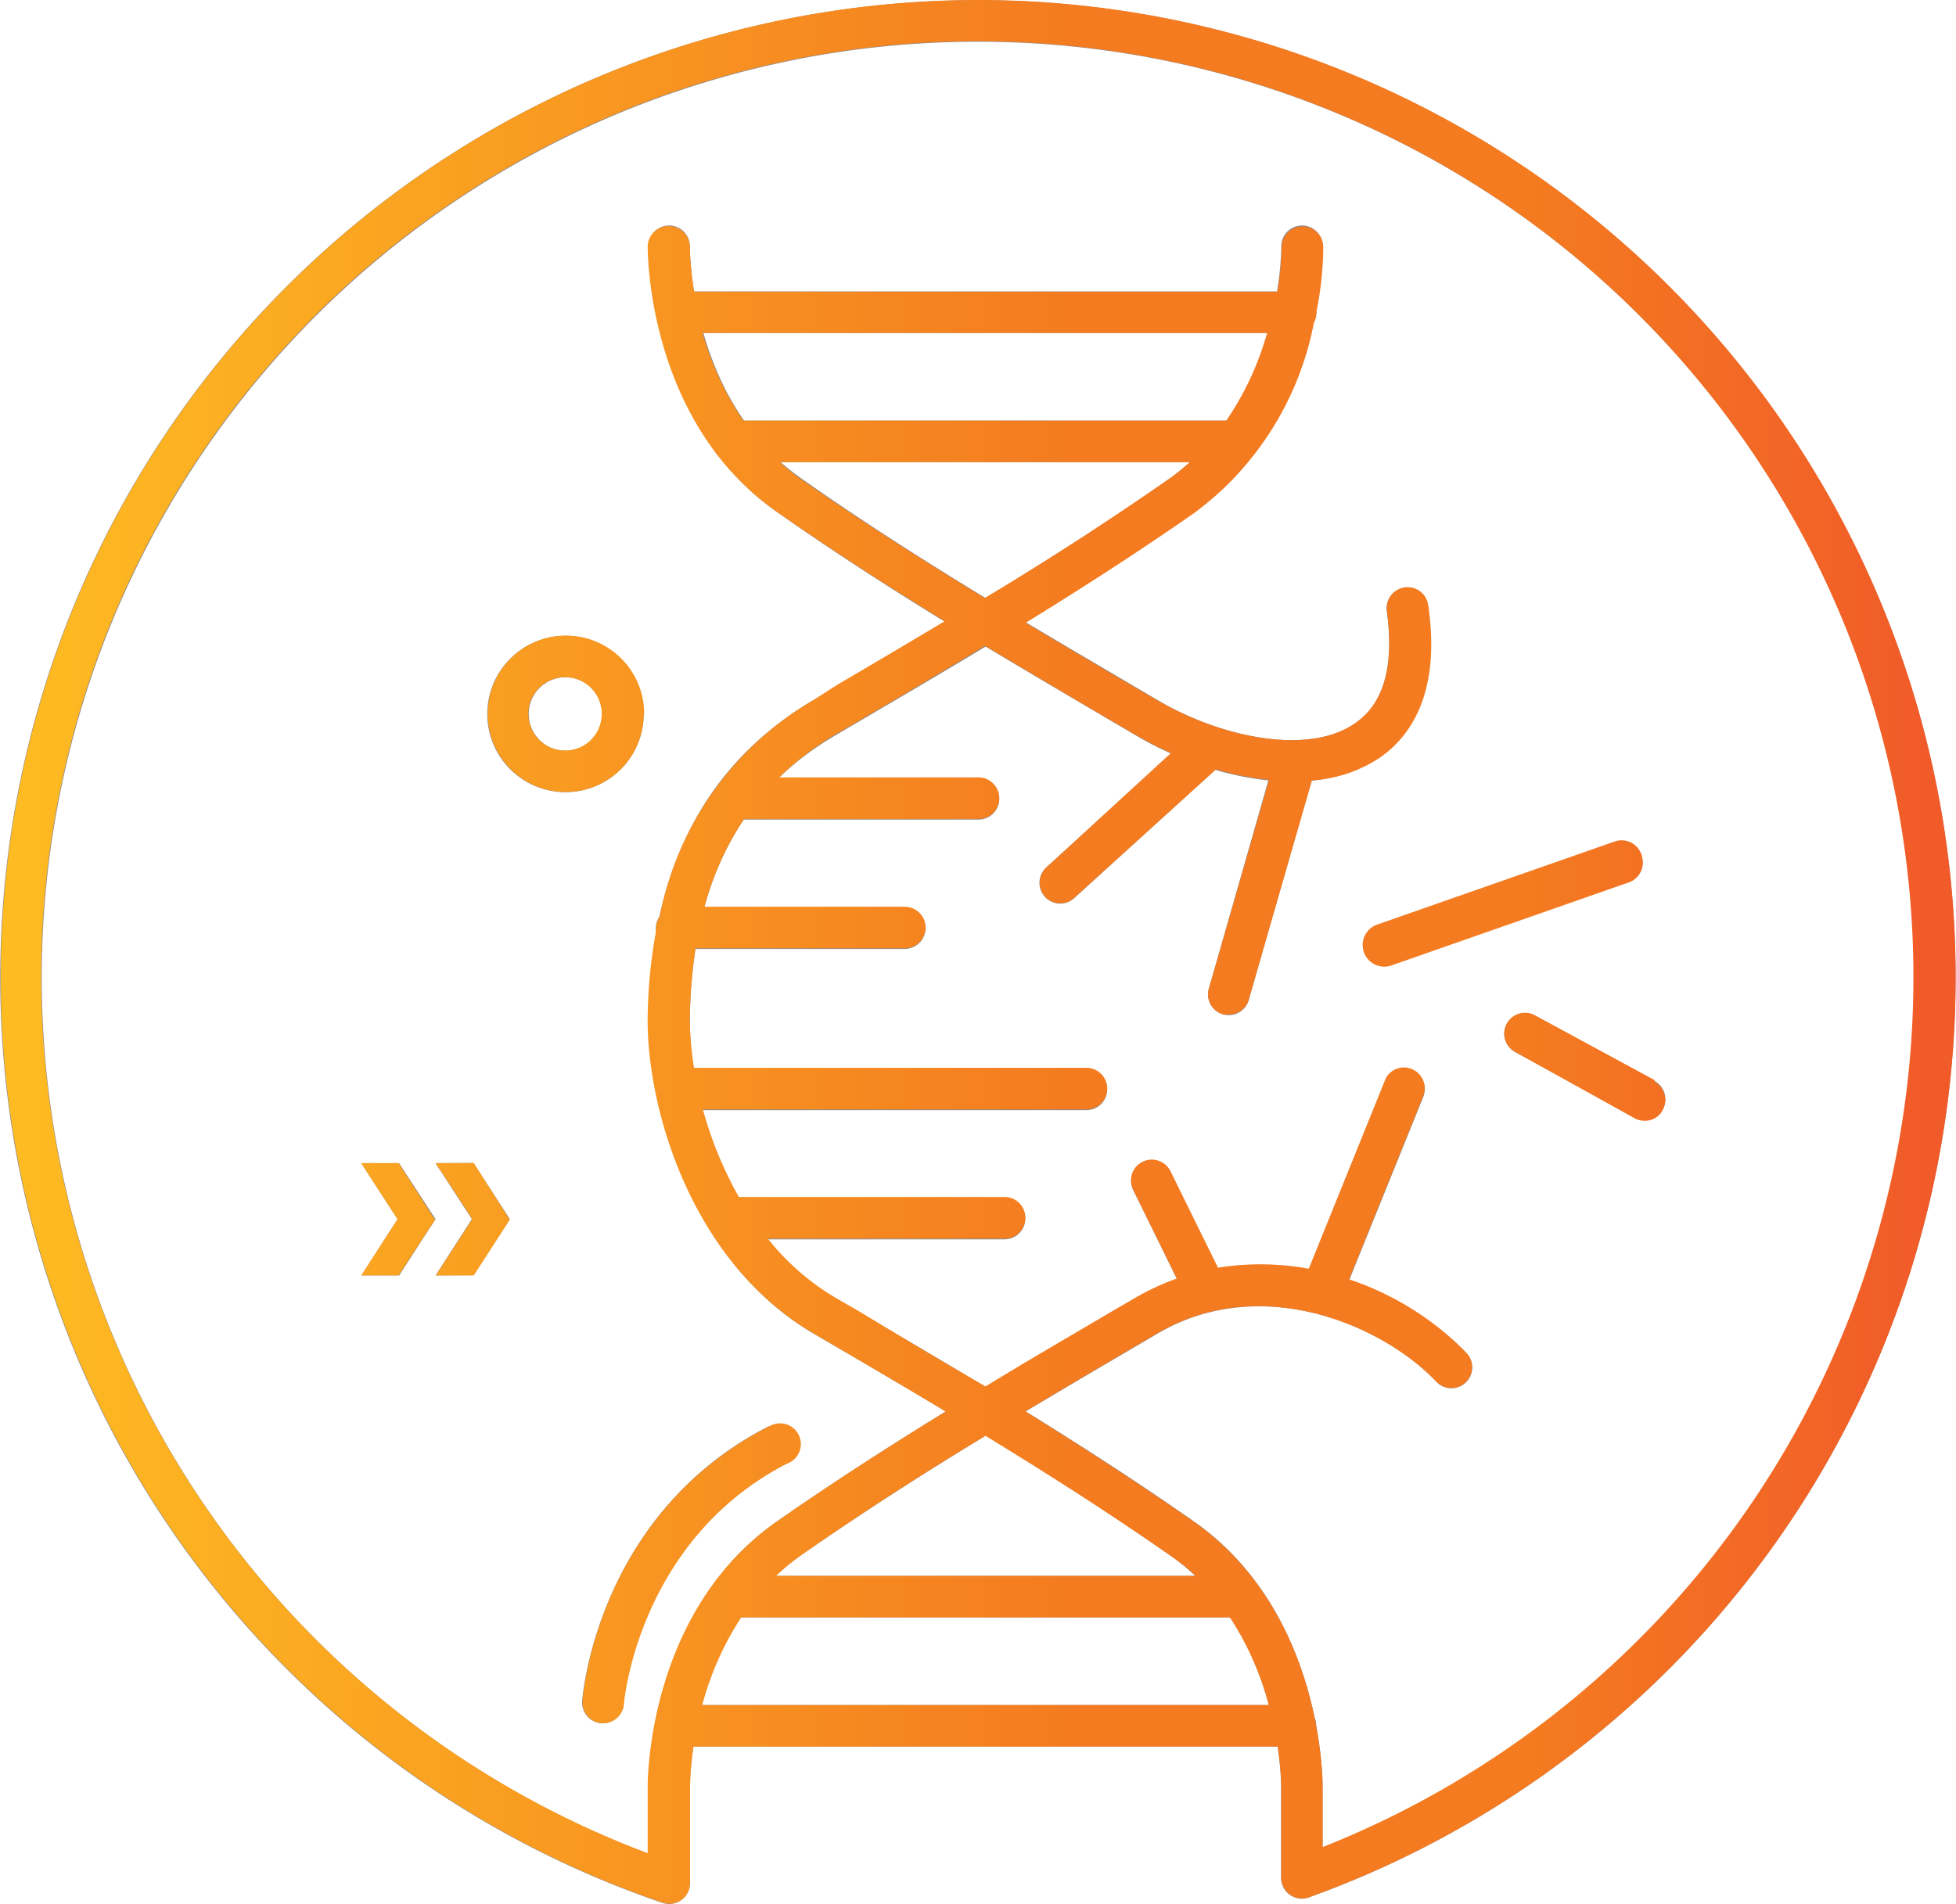
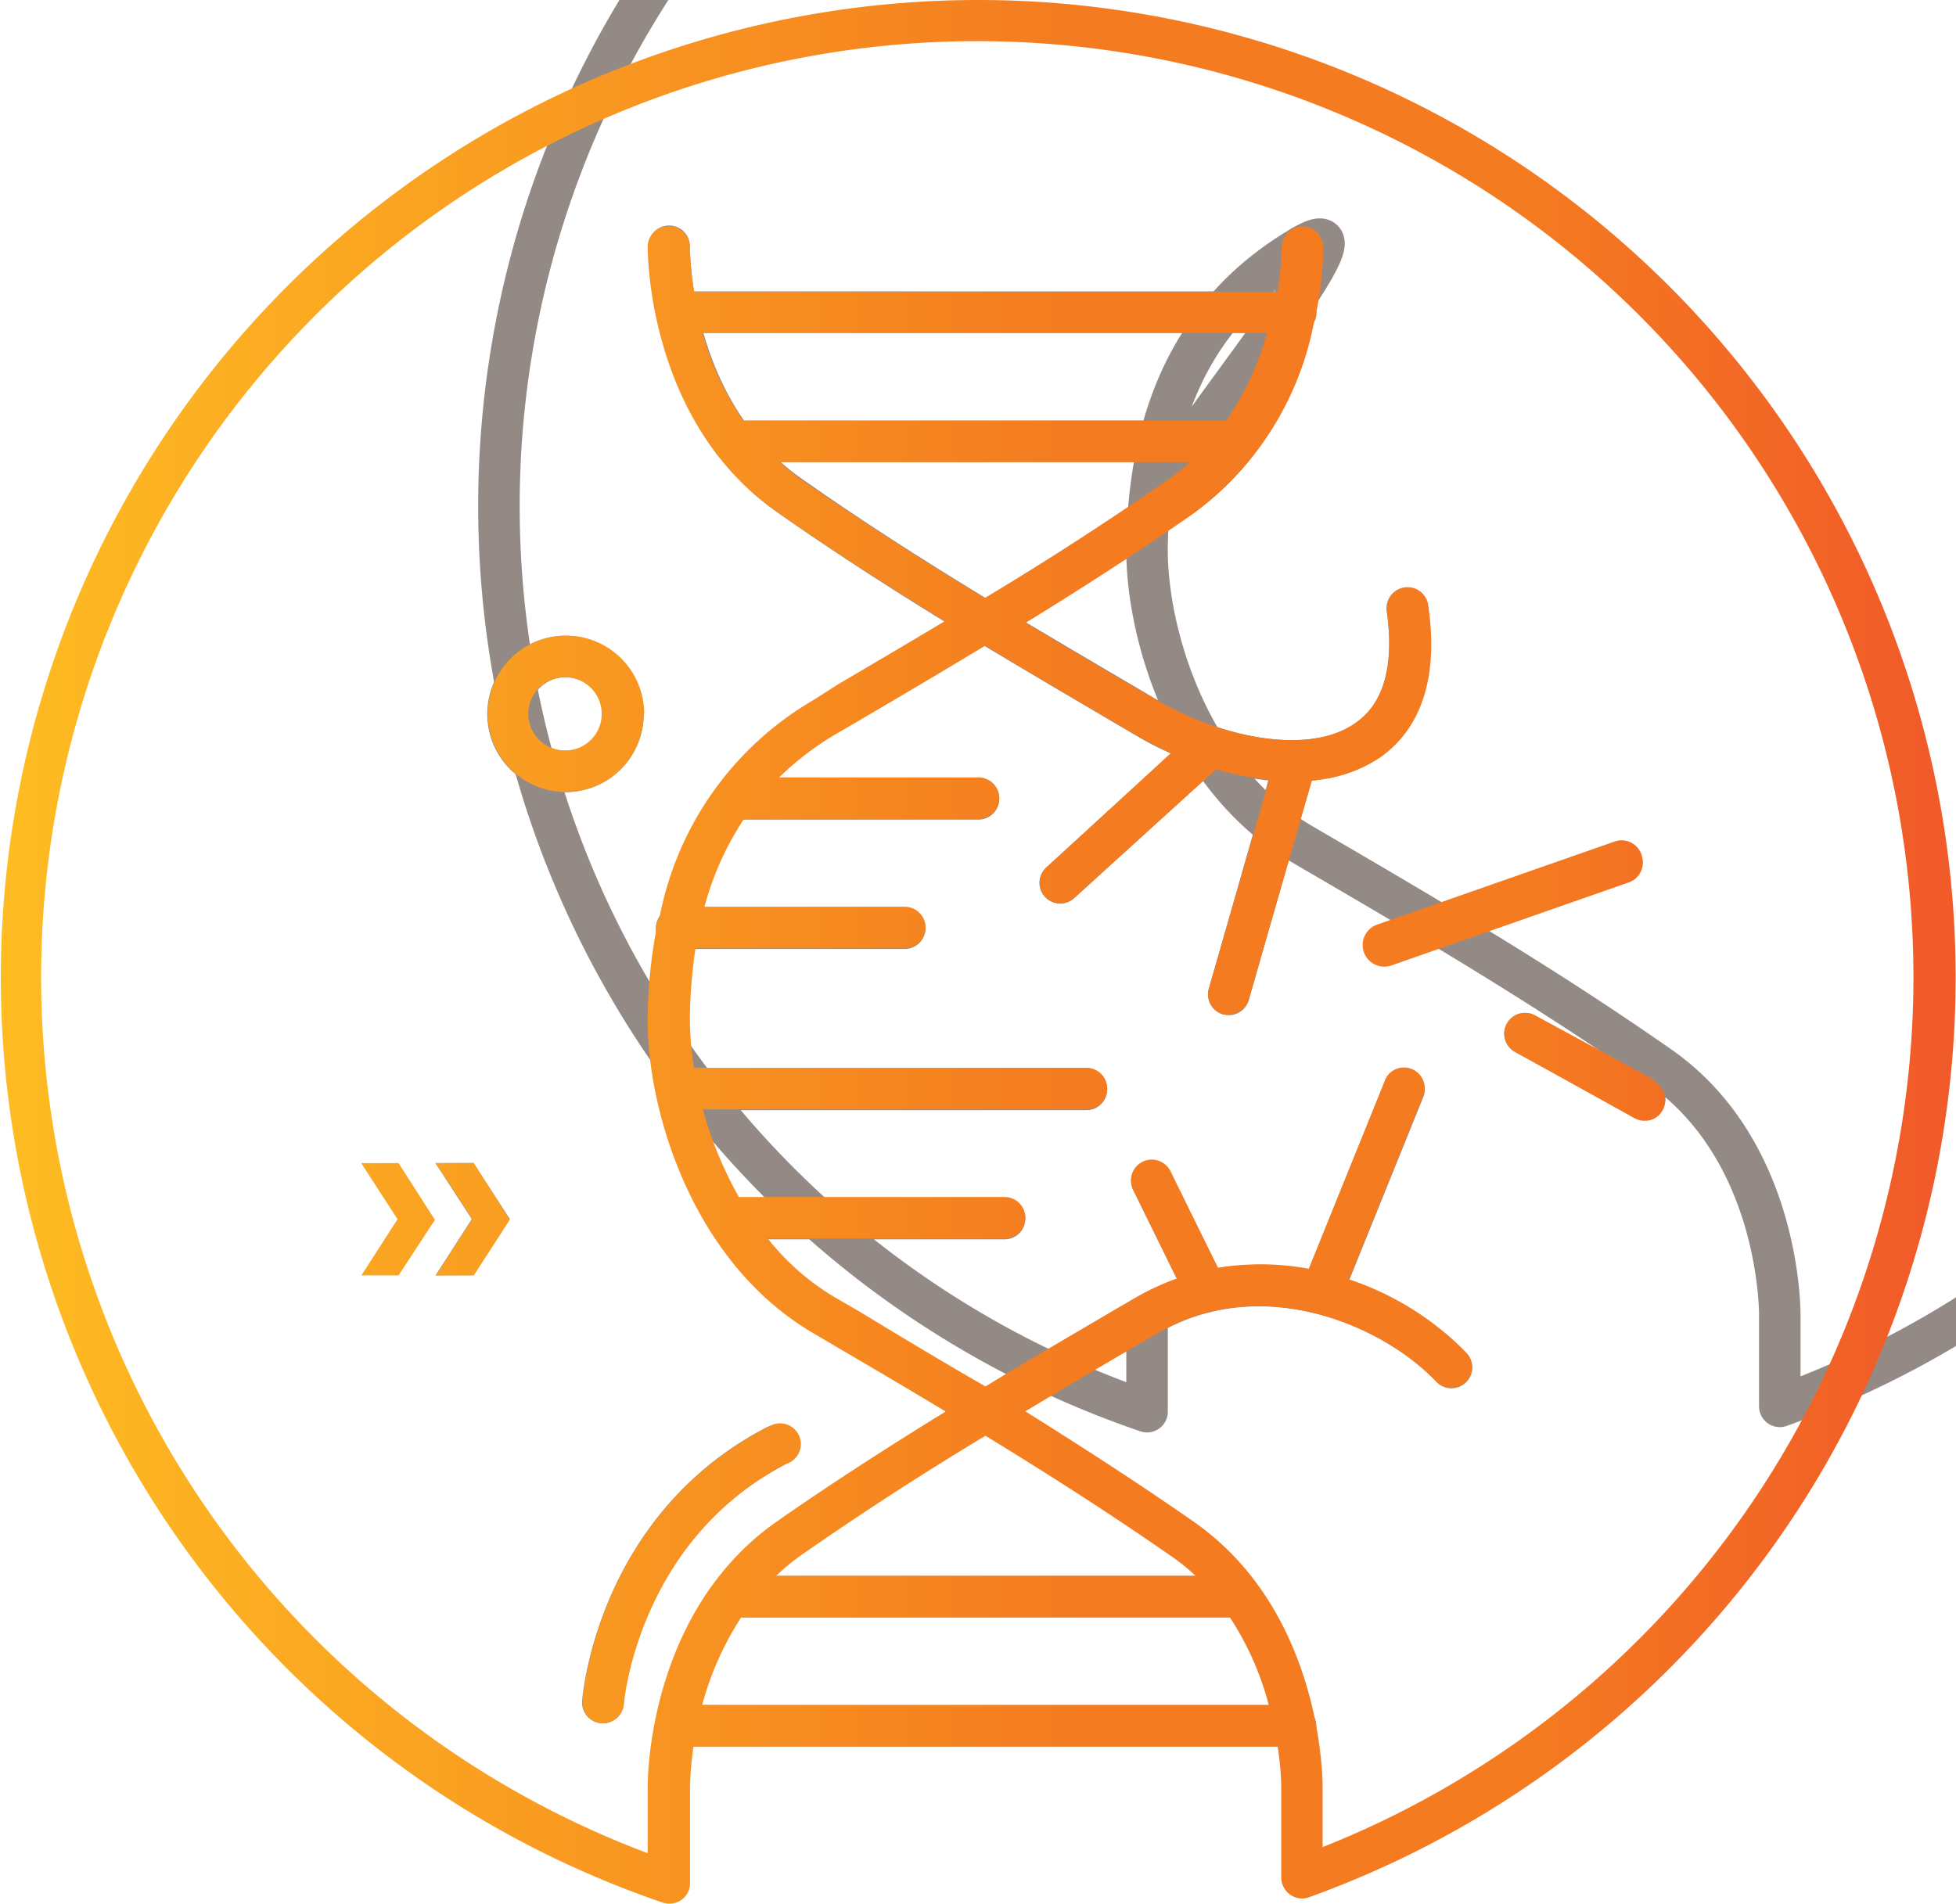
<svg xmlns="http://www.w3.org/2000/svg" data-name="Layer 1" viewBox="0 0 117.78 114.67">
  <defs>
    <linearGradient id="a" x1=".05" y1="60.98" x2="117.78" y2="60.98" gradientTransform="matrix(1 0 0 -1 0 118.31)" gradientUnits="userSpaceOnUse">
      <stop offset="0" stop-color="#febc22" />
      <stop offset=".55" stop-color="#f47b20" />
      <stop offset=".78" stop-color="#f47b20" />
      <stop offset=".99" stop-color="#f15a29" />
    </linearGradient>
  </defs>
  <path d="M84.74 36.63c1.57 11.14-9 10.55-15.67 6.61S54.87 35 47.52 29.83s-7.23-15-7.23-15" fill="none" stroke="#948a85" stroke-linecap="round" stroke-linejoin="round" stroke-width="2.5" />
-   <path d="M87.4 82.36c-3.72-3.92-11.63-7.06-18.33-3.12s-14.2 8.28-21.55 13.4-7.23 15-7.23 15v5.78a57.62 57.62 0 1 1 38.1-.32v-5.46s.13-9.85-7.23-15-14.84-9.49-21.54-13.4-9.42-12.6-9.33-18c.13-7.62 2.63-14.06 9.33-18S63.81 35 71.17 29.83s7.23-15 7.23-15M78.01 18.8H40.74M74.54 26.58h-30.4M65.42 65.61H40.74M60.49 73.39H44.14M40.74 103.94h37.27M44.22 96.16h30.39M40.74 55.9h13.74M44.22 48.11h14.7M72.64 45.16l-8.8 8.01M69.36 71.13l3.28 6.67M84.54 65.61L79.61 77.8M78.01 45.82l-4.02 14.07M83.36 56.94l14.29-5.03M91.83 62.26l7.2 3.94M36.3 102.54s.75-10.42 10.42-15.46" fill="none" stroke="#948a85" stroke-linecap="round" stroke-linejoin="round" stroke-width="2.5" />
-   <path fill="#948984" d="M21.75 70.05l.75 1.16 1.44 2.22-.44.68-1.74 2.7h2.28l1.74-2.7.45-.68-2.2-3.38h-2.28z" />
+   <path d="M87.4 82.36c-3.72-3.92-11.63-7.06-18.33-3.12v5.78a57.62 57.62 0 1 1 38.1-.32v-5.46s.13-9.85-7.23-15-14.84-9.49-21.54-13.4-9.42-12.6-9.33-18c.13-7.62 2.63-14.06 9.33-18S63.81 35 71.17 29.83s7.23-15 7.23-15M78.01 18.8H40.74M74.54 26.58h-30.4M65.42 65.61H40.74M60.49 73.39H44.14M40.74 103.94h37.27M44.22 96.16h30.39M40.74 55.9h13.74M44.22 48.11h14.7M72.64 45.16l-8.8 8.01M69.36 71.13l3.28 6.67M84.54 65.61L79.61 77.8M78.01 45.82l-4.02 14.07M83.36 56.94l14.29-5.03M91.83 62.26l7.2 3.94M36.3 102.54s.75-10.42 10.42-15.46" fill="none" stroke="#948a85" stroke-linecap="round" stroke-linejoin="round" stroke-width="2.5" />
  <path fill="#948984" d="M28.51 70.04l-2.29.01.75 1.15 1.44 2.22-.44.69-1.74 2.7h.61l1.67-.01 1.75-2.7.44-.68-2.19-3.38z" />
  <circle cx="34.05" cy="43" r="3.46" fill="none" stroke="#948a85" stroke-linecap="round" stroke-linejoin="round" stroke-width="2.5" />
  <g data-name="Layer 1">
    <path d="M26.23 70.05L27 71.2l1.44 2.22-.44.69-1.75 2.7h2.28l1.72-2.66.44-.69-2.16-3.41zM58.89 0a58.87 58.87 0 0 0-19 114.58 1.14 1.14 0 0 0 .41.07 1.23 1.23 0 0 0 1.25-1.23v-5.81a19.59 19.59 0 0 1 .21-2.42h35.17a16.63 16.63 0 0 1 .22 2.43v5.46a1.27 1.27 0 0 0 1.27 1.26 1.42 1.42 0 0 0 .41-.08A58.87 58.87 0 0 0 58.89 0zM42.28 102.69a18.39 18.39 0 0 1 2.35-5.28h29.43a18 18 0 0 1 2.34 5.28zm4.45-7.78a13.71 13.71 0 0 1 1.5-1.24c3.69-2.57 7.45-5 11.11-7.2 3.66 2.24 7.42 4.63 11.11 7.2A12.93 12.93 0 0 1 72 94.91zm32.91 16.36v-3.63c0-.43 0-10.58-7.77-16-3.37-2.35-6.78-4.54-10.13-6.64 2.21-1.33 4.37-2.6 6.43-3.81l1.52-.89c6.21-3.66 13.56-.5 16.79 2.9a1.25 1.25 0 0 0 1.82-1.72 17.57 17.57 0 0 0-7.07-4.43l4.45-11a1.25 1.25 0 0 0-2.19-1.19 1.12 1.12 0 0 0-.11.25l-4.57 11.3a16.2 16.2 0 0 0-5.47-.06l-2.86-5.81a1.25 1.25 0 0 0-2.25 1.1L70.86 77a15.7 15.7 0 0 0-2.43 1.12l-1.51.88c-2.42 1.43-5 2.92-7.58 4.5-2.61-1.5-5.15-3.03-7.57-4.5l-1.54-.89a14.79 14.79 0 0 1-4-3.52h14.26a1.25 1.25 0 1 0 0-2.5h-16a23.2 23.2 0 0 1-2.17-5.28h23.1a1.25 1.25 0 0 0 0-2.5H41.79a18.88 18.88 0 0 1-.25-3.1 31.34 31.34 0 0 1 .34-4.1h12.6a1.25 1.25 0 0 0 0-2.5H42.42a18 18 0 0 1 2.38-5.29h14.12a1.25 1.25 0 0 0 0-2.5h-12a17.8 17.8 0 0 1 3.31-2.55l1.48-.86c2.43-1.43 5-2.94 7.61-4.52 2.62 1.58 5.18 3.09 7.61 4.52l1.48.86a20.8 20.8 0 0 0 2.1 1.08L63 52.25a1.25 1.25 0 0 0-.07 1.75 1.2 1.2 0 0 0 .91.4 1.24 1.24 0 0 0 .84-.32l8.55-7.75a17.32 17.32 0 0 0 3.19.63l-3.63 12.59a1.25 1.25 0 0 0 .86 1.54 1 1 0 0 0 .35 0 1.24 1.24 0 0 0 1.2-.91L79 47a8.4 8.4 0 0 0 4-1.31c1.81-1.21 3.8-3.8 3-9.23a1.25 1.25 0 0 0-2.49.19.78.78 0 0 0 0 .16c.47 3.33-.19 5.62-2 6.8-2.88 1.93-8.14.73-11.85-1.45l-1.43-.82c-2.08-1.22-4.25-2.5-6.47-3.83 3.35-2.06 6.76-4.25 10.13-6.6a18.6 18.6 0 0 0 7.23-11.49 1.13 1.13 0 0 0 .15-.57.14.14 0 0 0 0-.09 20.1 20.1 0 0 0 .41-3.87 1.25 1.25 0 0 0-2.5 0 18.43 18.43 0 0 1-.26 2.68H41.8a18.43 18.43 0 0 1-.26-2.68 1.27 1.27 0 0 0-1.24-1.27 1.26 1.26 0 0 0-1.3 1.19c0 .43 0 10.58 7.76 16 3.37 2.35 6.79 4.54 10.13 6.6-2.22 1.33-4.39 2.61-6.47 3.83l-1.42.91a19.35 19.35 0 0 0-9.28 13.07 1.33 1.33 0 0 0-.22.67 1.08 1.08 0 0 0 0 .21 30.3 30.3 0 0 0-.5 5.11c-.09 5.27 2.48 14.71 10 19.1l1.51.89c2.07 1.21 4.23 2.48 6.43 3.81-3.34 2.06-6.76 4.25-10.13 6.6C39 97.05 39 107.2 39 107.61v4a56.37 56.37 0 1 1 40.6-.35zm-8-83.44a13.09 13.09 0 0 1-1.23 1c-3.7 2.57-7.46 5-11.12 7.19-3.66-2.23-7.42-4.62-11.11-7.19a13.09 13.09 0 0 1-1.23-1zm-26.89-2.5a18.28 18.28 0 0 1-2.45-5.28h34a17.93 17.93 0 0 1-2.46 5.28zm-23 44.72l.75 1.16 1.44 2.22-.44.68-1.74 2.7H24l1.74-2.66.45-.68L24 70.05zm77.88-5l-7.2-3.9a1.25 1.25 0 1 0-1.2 2.2l7.2 4a1.27 1.27 0 0 0 .6.15 1.19 1.19 0 0 0 1.09-.65 1.26 1.26 0 0 0-.49-1.7zm-.8-13.61a1.26 1.26 0 0 0-1.6-.76l-14.29 5a1.3 1.3 0 0 0 .83 2.47l14.29-5a1.26 1.26 0 0 0 .8-1.59v-.07zm-62.6 52.34h.1a1.25 1.25 0 0 0 1.24-1.16c0-.1.85-9.8 9.76-14.45a1.25 1.25 0 1 0-1-2.27l-.13.06C36 91.26 35.11 102 35.08 102.44a1.25 1.25 0 0 0 1.15 1.34zM38.79 43a4.71 4.71 0 1 0-4.72 4.7 4.7 4.7 0 0 0 4.69-4.7zm-4.71 2.2a2.21 2.21 0 1 1 2.15-2.27V43a2.2 2.2 0 0 1-2.18 2.2z" fill="url(#a)" />
  </g>
</svg>